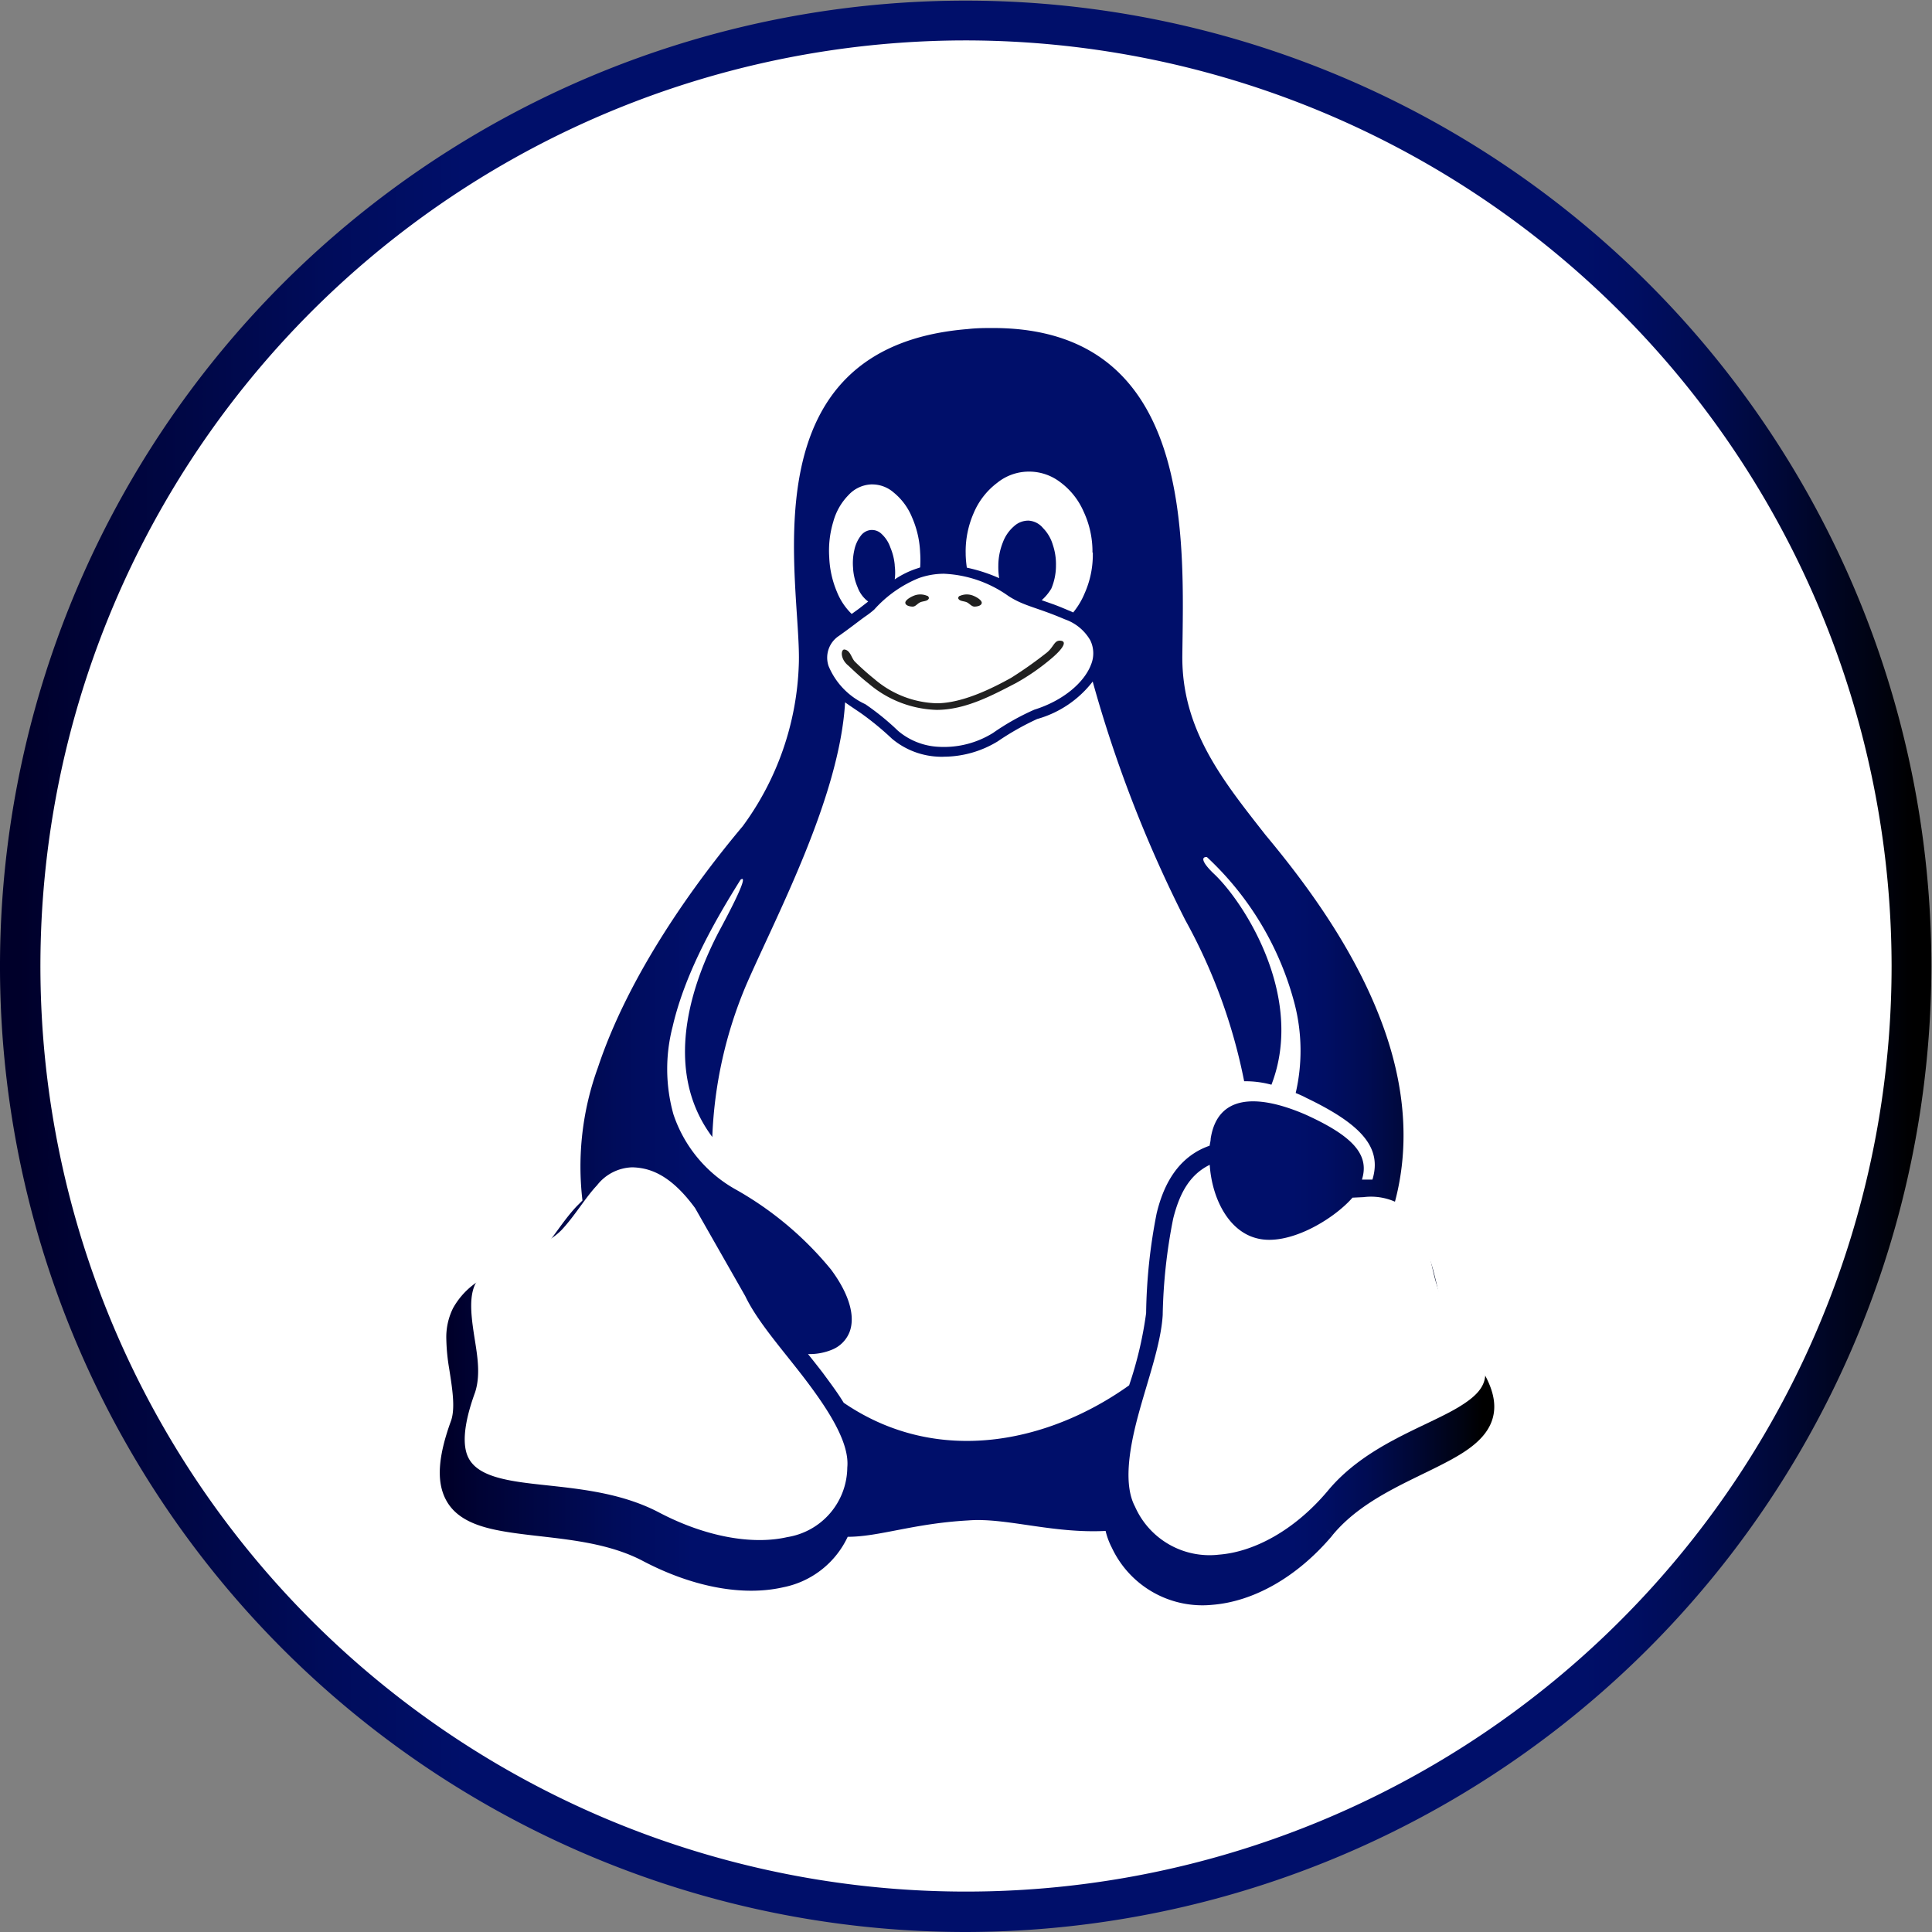
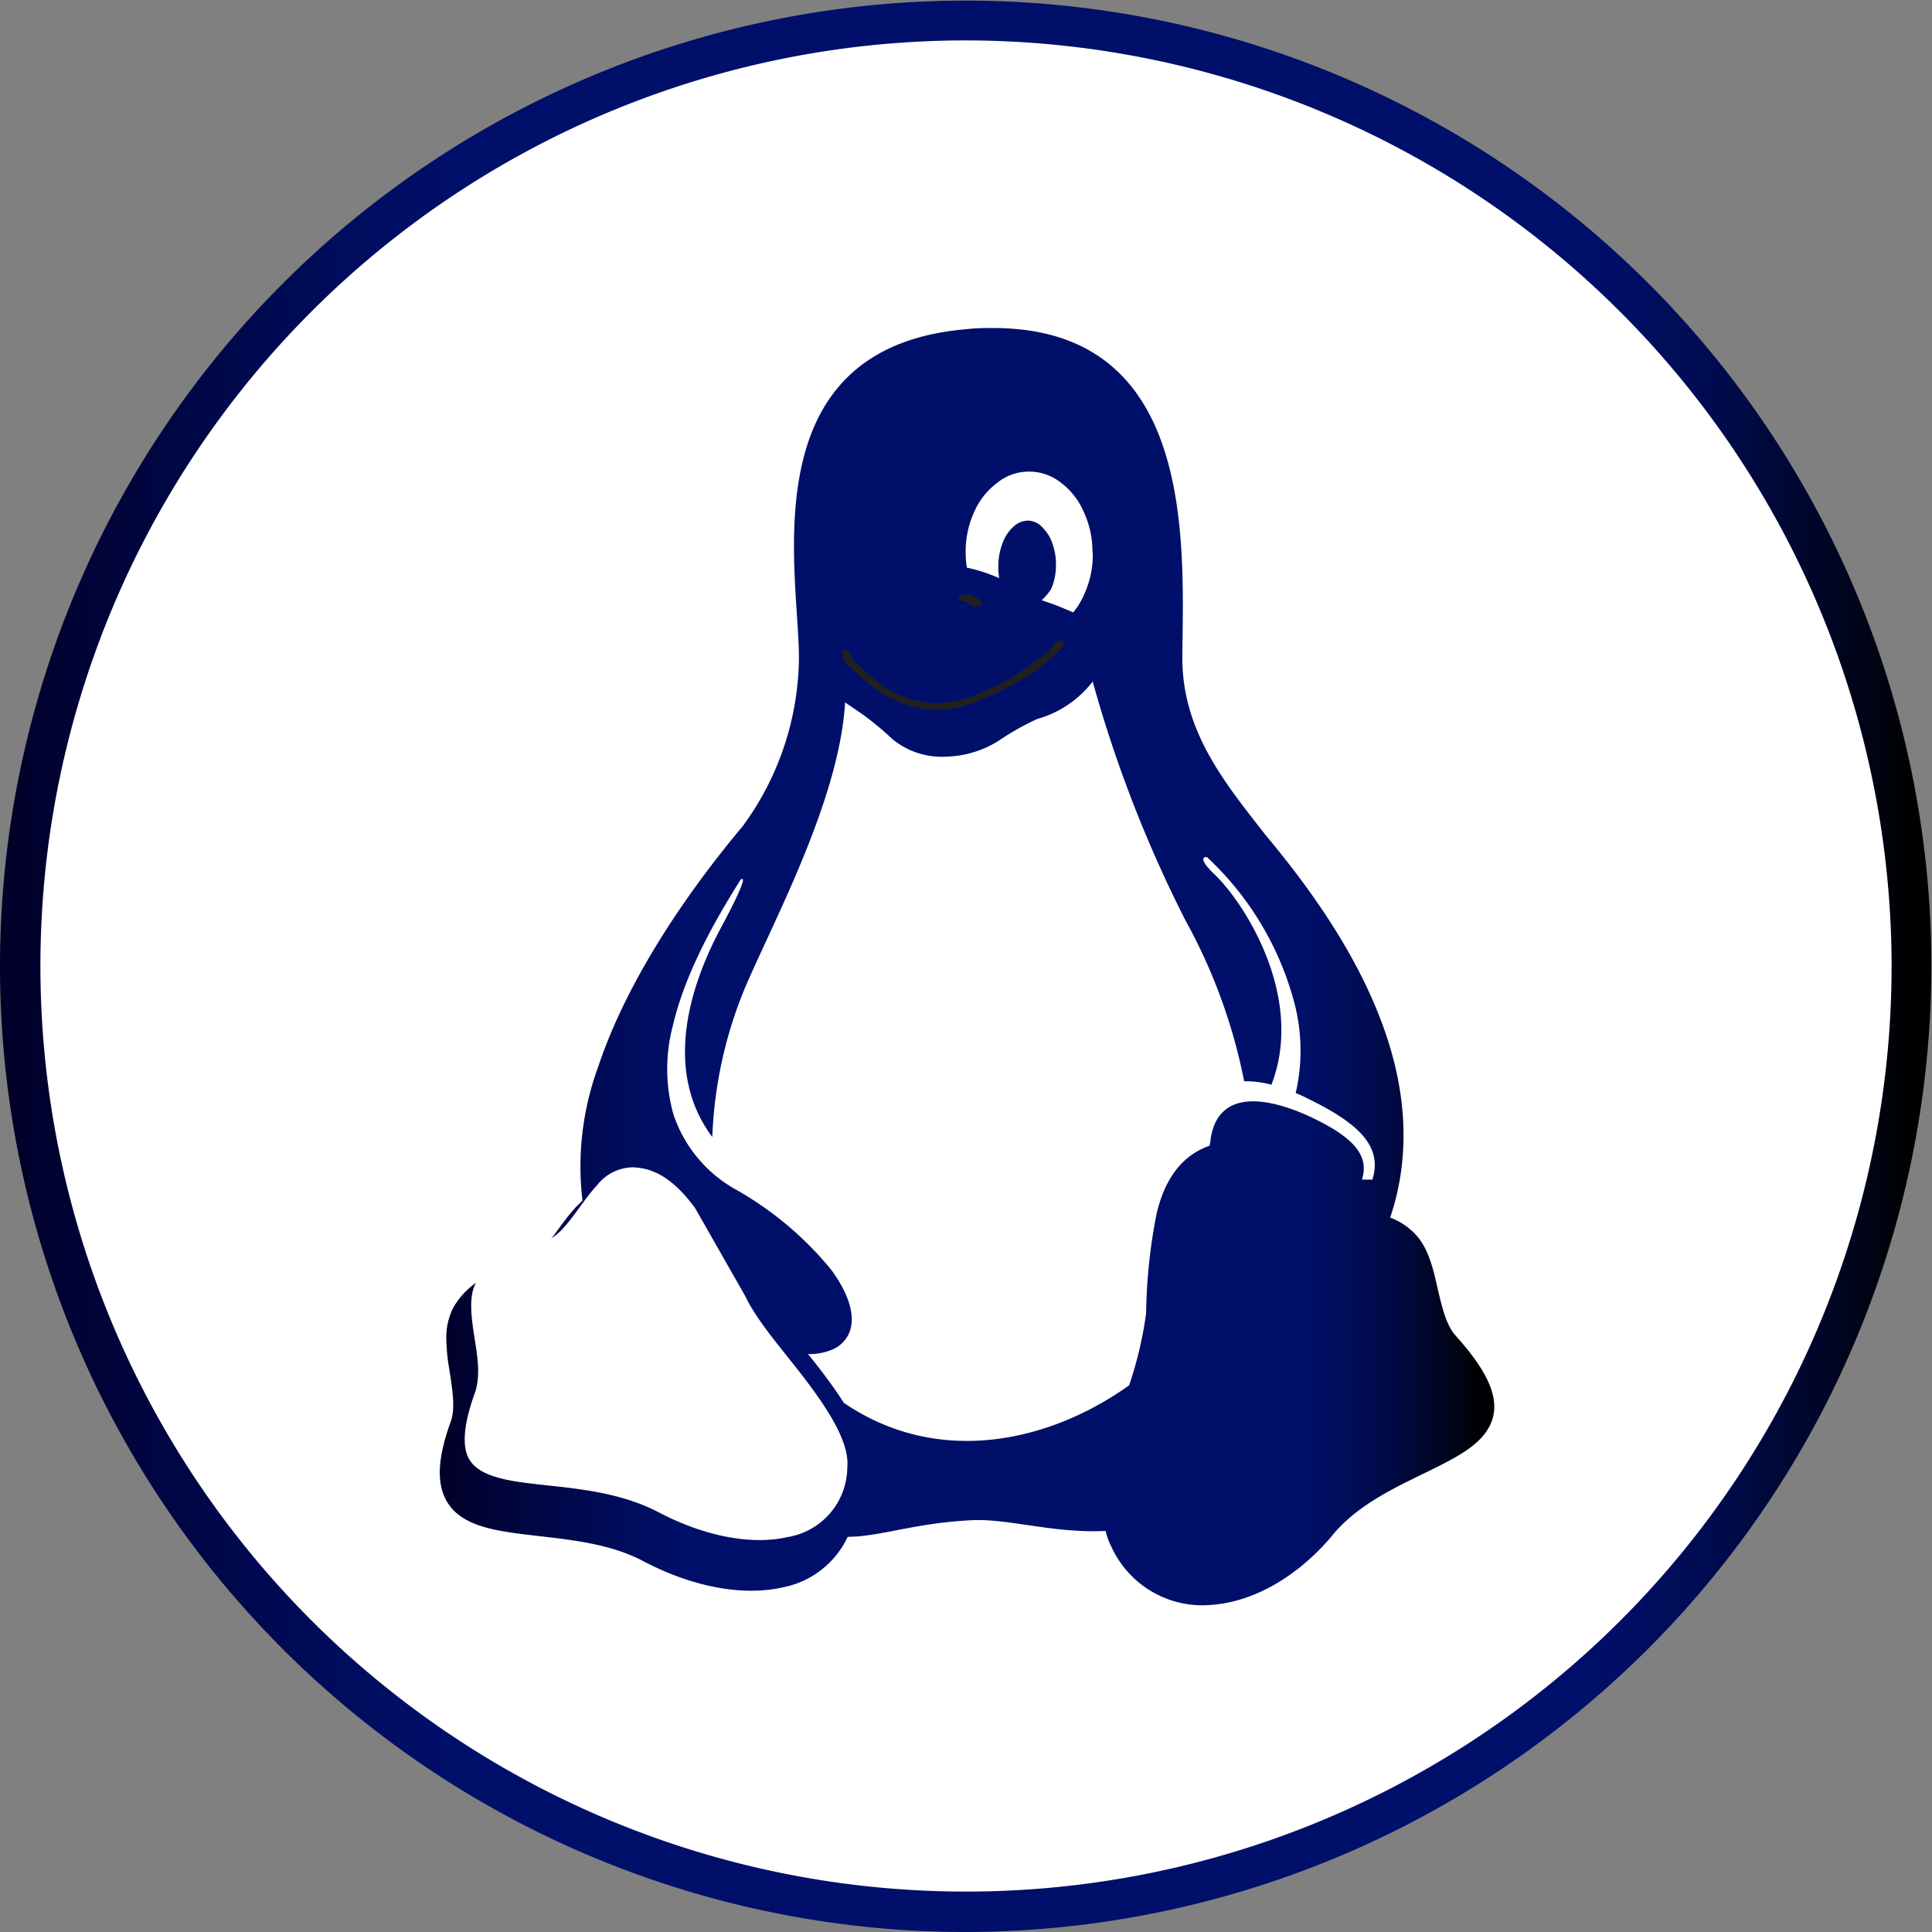
<svg xmlns="http://www.w3.org/2000/svg" xmlns:xlink="http://www.w3.org/1999/xlink" viewBox="0 0 184.06 184.06">
  <rect x="0" y="0" width="184.06" height="184.06" fill="#808080" stroke="none" />
  <defs>
    <style>.cls-1{fill:#fff;}.cls-2{fill:url(#linear-gradient);}.cls-3{fill:url(#linear-gradient-2);}.cls-4{fill:#202020;}</style>
    <linearGradient id="linear-gradient" y1="92.03" x2="184.06" y2="92.03" gradientUnits="userSpaceOnUse">
      <stop offset="0.01" stop-color="#00002a" />
      <stop offset="0.04" stop-color="#000335" />
      <stop offset="0.17" stop-color="#000c5b" />
      <stop offset="0.24" stop-color="#000f6a" />
      <stop offset="0.73" stop-color="#000f6a" />
      <stop offset="0.81" stop-color="#000f6a" />
      <stop offset="0.84" stop-color="#000e64" />
      <stop offset="0.88" stop-color="#000c53" />
      <stop offset="0.92" stop-color="#000838" />
      <stop offset="0.97" stop-color="#000312" />
      <stop offset="0.99" />
    </linearGradient>
    <linearGradient id="linear-gradient-2" x1="41.8" y1="92.03" x2="142.26" y2="92.03" xlink:href="#linear-gradient" />
  </defs>
  <title>Linux-krug</title>
  <g id="Layer_2" data-name="Layer 2">
    <g id="Layer_1-2" data-name="Layer 1">
      <circle class="cls-1" cx="92.03" cy="92.03" r="90.11" />
      <path class="cls-2" d="M92,184.06a92,92,0,1,1,92-92A92.13,92.13,0,0,1,92,184.06ZM92,3.85A88.18,88.18,0,1,0,180.21,92,88.28,88.28,0,0,0,92,3.85Z" />
      <path id="path3" class="cls-3" d="M138.61,127.17h0c-.86-1-1.27-2.77-1.71-4.69s-.93-4-2.51-5.32h0a6.52,6.52,0,0,0-.95-.69,5.85,5.85,0,0,0-1-.47c2.19-6.49,1.33-13-.88-18.79-2.71-7.16-7.44-13.4-11-17.67-4-5.11-8-10-7.92-17.1.12-10.92,1.2-31.16-18-31.19-.79,0-1.6,0-2.45.1-21.47,1.73-15.77,24.41-16.09,32a27.49,27.49,0,0,1-5.34,15.36c-4.49,5.34-10.81,14-13.8,23a27.58,27.58,0,0,0-1.47,12.66l-.55.55c-1.32,1.4-2.29,3.11-3.38,4.25s-2.45,1.4-4,2a7.27,7.27,0,0,0-4.39,3.44h0a6.2,6.2,0,0,0-.65,2.95,18.83,18.83,0,0,0,.27,2.81c.3,1.91.59,3.71.2,4.93-1.26,3.44-1.42,5.81-.53,7.54s2.71,2.48,4.77,2.91c4.12.86,9.69.65,14.09,3l.38-.71-.38.71c4.71,2.46,9.48,3.34,13.29,2.47a8.63,8.63,0,0,0,6.15-4.81c3,0,6.25-1.27,11.48-1.56,3.55-.29,8,1.26,13.09,1a6.91,6.91,0,0,0,.59,1.59v0a9.53,9.53,0,0,0,9.57,5.45c3.92-.31,8.09-2.62,11.46-6.63l-.62-.52.62.51c3.21-3.89,8.55-5.51,12.08-7.64,1.77-1.07,3.2-2.4,3.32-4.34S141.23,130.07,138.61,127.17Z" />
-       <path id="path5" class="cls-1" d="M141.5,131c-.07,1.2-.93,2.08-2.53,3.05-3.2,1.93-8.87,3.61-12.49,8-3.15,3.74-7,5.8-10.35,6.06a7.76,7.76,0,0,1-8-4.58h0c-1.06-2-.62-5.23.28-8.6s2.19-6.84,2.36-9.65h0a51.09,51.09,0,0,1,1-9.19c.61-2.43,1.56-4.07,3.25-5l.23-.12c.2,3.12,1.74,6.31,4.48,7,3,.79,7.3-1.78,9.12-3.87l1.06-.05a5.66,5.66,0,0,1,4.31,1.25h0c1.05.89,1.55,2.58,2,4.46s.78,3.94,2.08,5.41h0C140.77,127.9,141.57,129.77,141.5,131Z" />
      <path id="path7" class="cls-1" d="M80.72,139.81h0A6.78,6.78,0,0,1,75,146.44c-3.28.75-7.73,0-12.18-2.33h0c-4.92-2.6-10.76-2.34-14.52-3.13-1.87-.39-3.1-1-3.66-2.07s-.57-3,.62-6.26v0h0c.59-1.82.15-3.82-.13-5.69s-.43-3.57.21-4.75v0a5.44,5.44,0,0,1,3.5-2.67c1.49-.53,3.26-.95,4.65-2.35h0c1.28-1.36,2.25-3.06,3.39-4.27a4.41,4.41,0,0,1,3.35-1.71h0a5.77,5.77,0,0,1,.8.07c1.92.29,3.59,1.63,5.19,3.81L71,123.48h0c1.23,2.58,3.84,5.42,6,8.31S80.94,137.59,80.72,139.81Z" />
-       <path id="path9" class="cls-1" d="M103.87,61a4.48,4.48,0,0,0-2.43-2h0c-2.7-1.16-3.86-1.24-5.37-2.22a11.44,11.44,0,0,0-6.15-2.12,7.25,7.25,0,0,0-2.37.41,11.53,11.53,0,0,0-4.26,3h0a8.91,8.91,0,0,1-.9.69c-.53.38-1.31,1-2.45,1.81a2.48,2.48,0,0,0-1,2.89,6.93,6.93,0,0,0,3.5,3.63h0a24.18,24.18,0,0,1,3.12,2.54,6.45,6.45,0,0,0,3.91,1.52,8.84,8.84,0,0,0,5.13-1.32,23.21,23.21,0,0,1,3.94-2.22h0c2.79-.87,4.77-2.62,5.4-4.29A2.83,2.83,0,0,0,103.87,61Z" />
      <path id="path11" class="cls-4" d="M96.8,65.07c-2.22,1.15-4.81,2.56-7.57,2.56a10.43,10.43,0,0,1-6.49-2.52c-.79-.62-1.42-1.23-1.9-1.68-.83-.66-.73-1.58-.39-1.55.57.07.66.82,1,1.16s1.1,1.05,1.84,1.64A9.53,9.53,0,0,0,89.23,67c2.47,0,5.35-1.45,7.11-2.43a38.47,38.47,0,0,0,3.29-2.32c.79-.58.77-1.28,1.42-1.21s.17.78-.75,1.58A21,21,0,0,1,96.8,65.07Z" />
      <path id="path13" class="cls-1" d="M130.75,112.38h-1c.76-2.4-.92-4.18-5.41-6.21-4.66-2-8.36-1.84-9,2.31,0,.22-.07.44-.1.67a7.29,7.29,0,0,0-1.05.46c-2.18,1.2-3.37,3.37-4,6a52.25,52.25,0,0,0-1,9.49h0a36.43,36.43,0,0,1-1.62,6.88c-7.62,5.44-18.21,7.79-27.19,1.66-.61-1-1.31-1.92-2-2.86-.46-.6-.93-1.19-1.4-1.78a5.58,5.58,0,0,0,2.34-.44,3,3,0,0,0,1.62-1.67c.55-1.47,0-3.55-1.76-5.93A32.06,32.06,0,0,0,70,113.27h0a12.87,12.87,0,0,1-5.84-7.1,16,16,0,0,1-.08-8.36c1.25-5.44,4.43-10.73,6.47-14,.55-.4.2.75-2.06,4.94-2,3.83-5.8,12.67-.63,19.57a41,41,0,0,1,3.28-14.6C74,87.17,80,75.9,80.51,66.91c.24.18,1.09.75,1.46,1h0a27.68,27.68,0,0,1,3,2.46,7.35,7.35,0,0,0,4.44,1.72,5.43,5.43,0,0,0,.57,0,9.91,9.91,0,0,0,5.07-1.46,25.73,25.73,0,0,1,3.76-2.13h0a10.13,10.13,0,0,0,5.29-3.57,122.48,122.48,0,0,0,8.83,22.74,52.78,52.78,0,0,1,5.6,15.34,9.55,9.55,0,0,1,2.6.33c3.27-8.48-2.77-17.61-5.54-20.15-1.11-1.08-1.16-1.57-.61-1.54a29.14,29.14,0,0,1,8.36,14,17.87,17.87,0,0,1,.1,8.48c.34.14.69.29,1,.46C129.74,107.13,131.68,109.35,130.75,112.38Z" />
      <path id="path15" class="cls-1" d="M104.11,52.64a9.06,9.06,0,0,1-.78,3.89,7.2,7.2,0,0,1-1.09,1.82,4.68,4.68,0,0,0-.45-.2c-.54-.23-1-.42-1.44-.58l-1.11-.39a4.65,4.65,0,0,0,.92-1.11A5.64,5.64,0,0,0,100.6,54s0-.06,0-.1a5.76,5.76,0,0,0-.3-2,3.8,3.8,0,0,0-.94-1.6A1.93,1.93,0,0,0,98,49.6h-.07a2,2,0,0,0-1.32.53,3.73,3.73,0,0,0-1.06,1.52,6.12,6.12,0,0,0-.44,2.12v.09a6.82,6.82,0,0,0,.08,1.22,15.39,15.39,0,0,0-3.08-1A10.5,10.5,0,0,1,92,52.86v-.11a9.08,9.08,0,0,1,.77-3.89A7,7,0,0,1,95,46a4.8,4.8,0,0,1,3-1.07H98a4.87,4.87,0,0,1,3,1,6.9,6.9,0,0,1,2.24,2.82,9,9,0,0,1,.84,3.77.41.41,0,0,0,0,.11Z" />
-       <path id="path17" class="cls-1" d="M87.66,54.06l-.42.14a8.43,8.43,0,0,0-2,1,5.11,5.11,0,0,0,0-1.3v-.08a5.61,5.61,0,0,0-.42-1.67A3.11,3.11,0,0,0,84,50.88a1.32,1.32,0,0,0-.93-.39H83a1.35,1.35,0,0,0-1,.56,3.36,3.36,0,0,0-.61,1.36,5.54,5.54,0,0,0-.11,1.79v.07a5.46,5.46,0,0,0,.42,1.67,3,3,0,0,0,.84,1.23l.17.14-.89.69-.68.49a6.07,6.07,0,0,1-1.4-2.09A9.4,9.4,0,0,1,79,53.08h0a9.49,9.49,0,0,1,.39-3.39,5.78,5.78,0,0,1,1.46-2.54,3.13,3.13,0,0,1,2.12-1h.18a3.12,3.12,0,0,1,2,.78,5.92,5.92,0,0,1,1.74,2.36,9.29,9.29,0,0,1,.77,3.33h0a10.26,10.26,0,0,1,0,1.47Z" />
      <path id="path28396-7" class="cls-4" d="M91.29,57c.1.3.57.25.84.39s.44.4.71.4.66-.09.69-.34-.45-.55-.77-.68a1.62,1.62,0,0,0-1.31,0c-.09,0-.19.17-.16.26Z" />
-       <path id="path5461" class="cls-4" d="M88.49,57c-.09.3-.56.25-.84.39s-.43.4-.7.4-.66-.09-.7-.34.45-.55.77-.68a1.64,1.64,0,0,1,1.32,0c.09,0,.18.17.15.26Z" />
    </g>
  </g>
</svg>